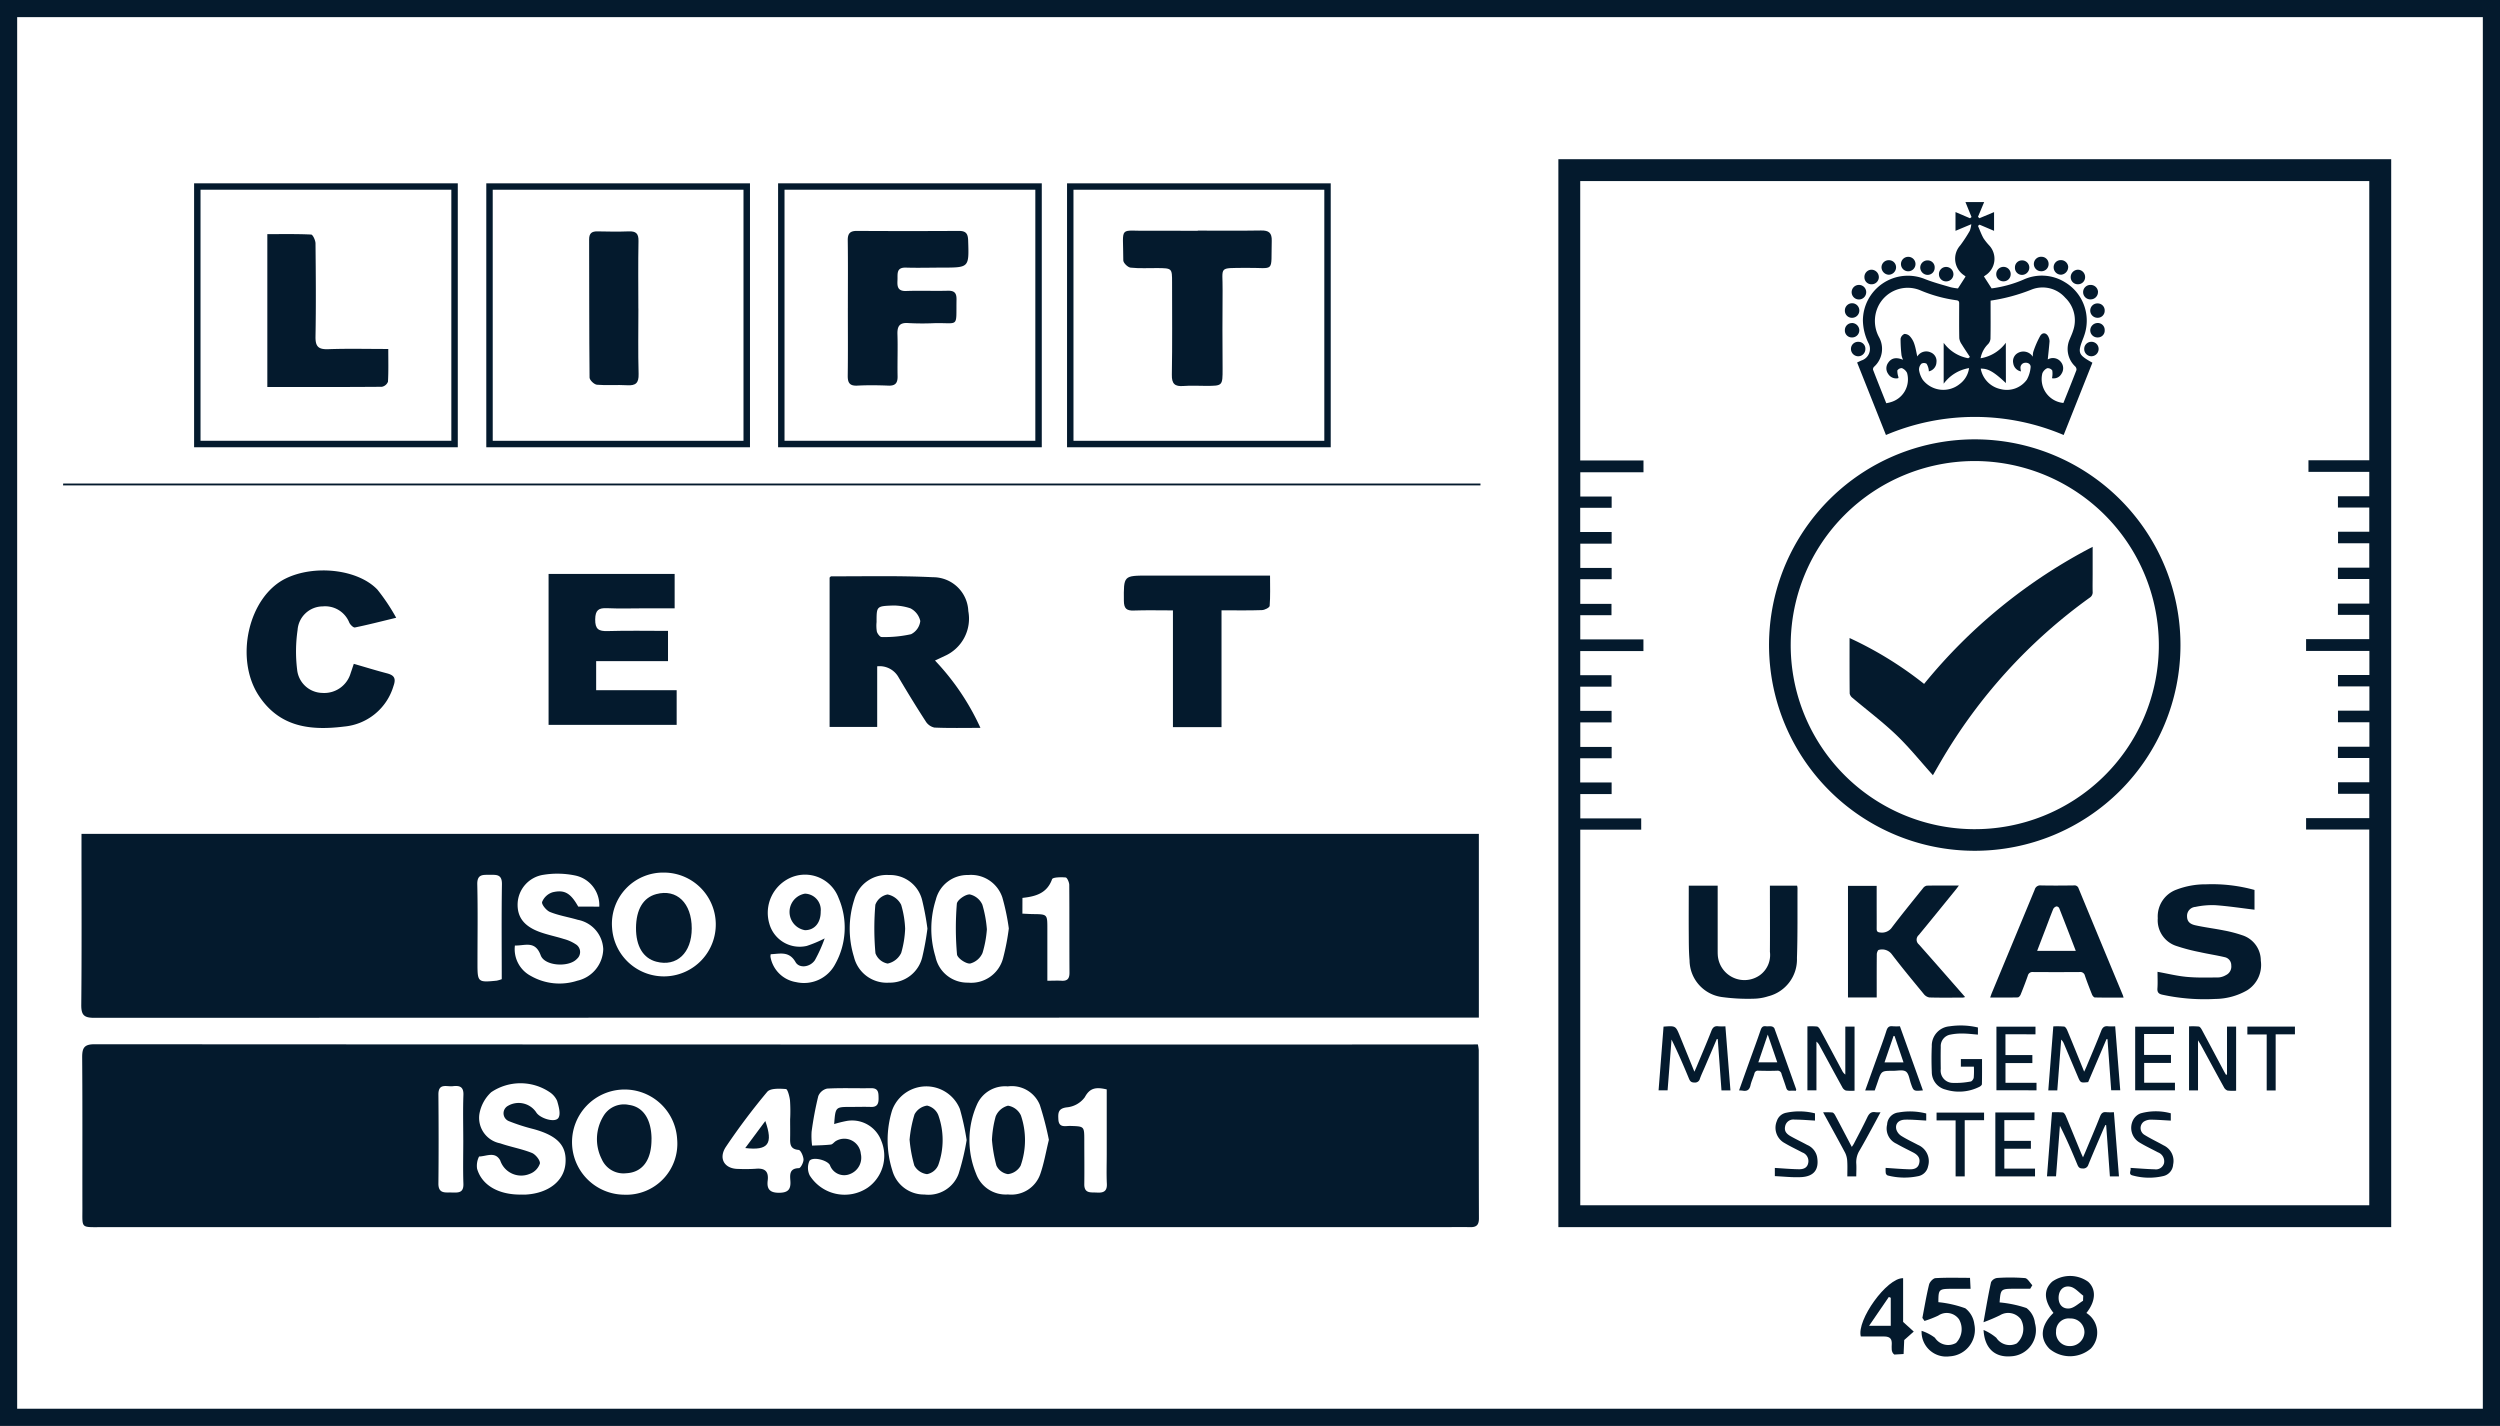
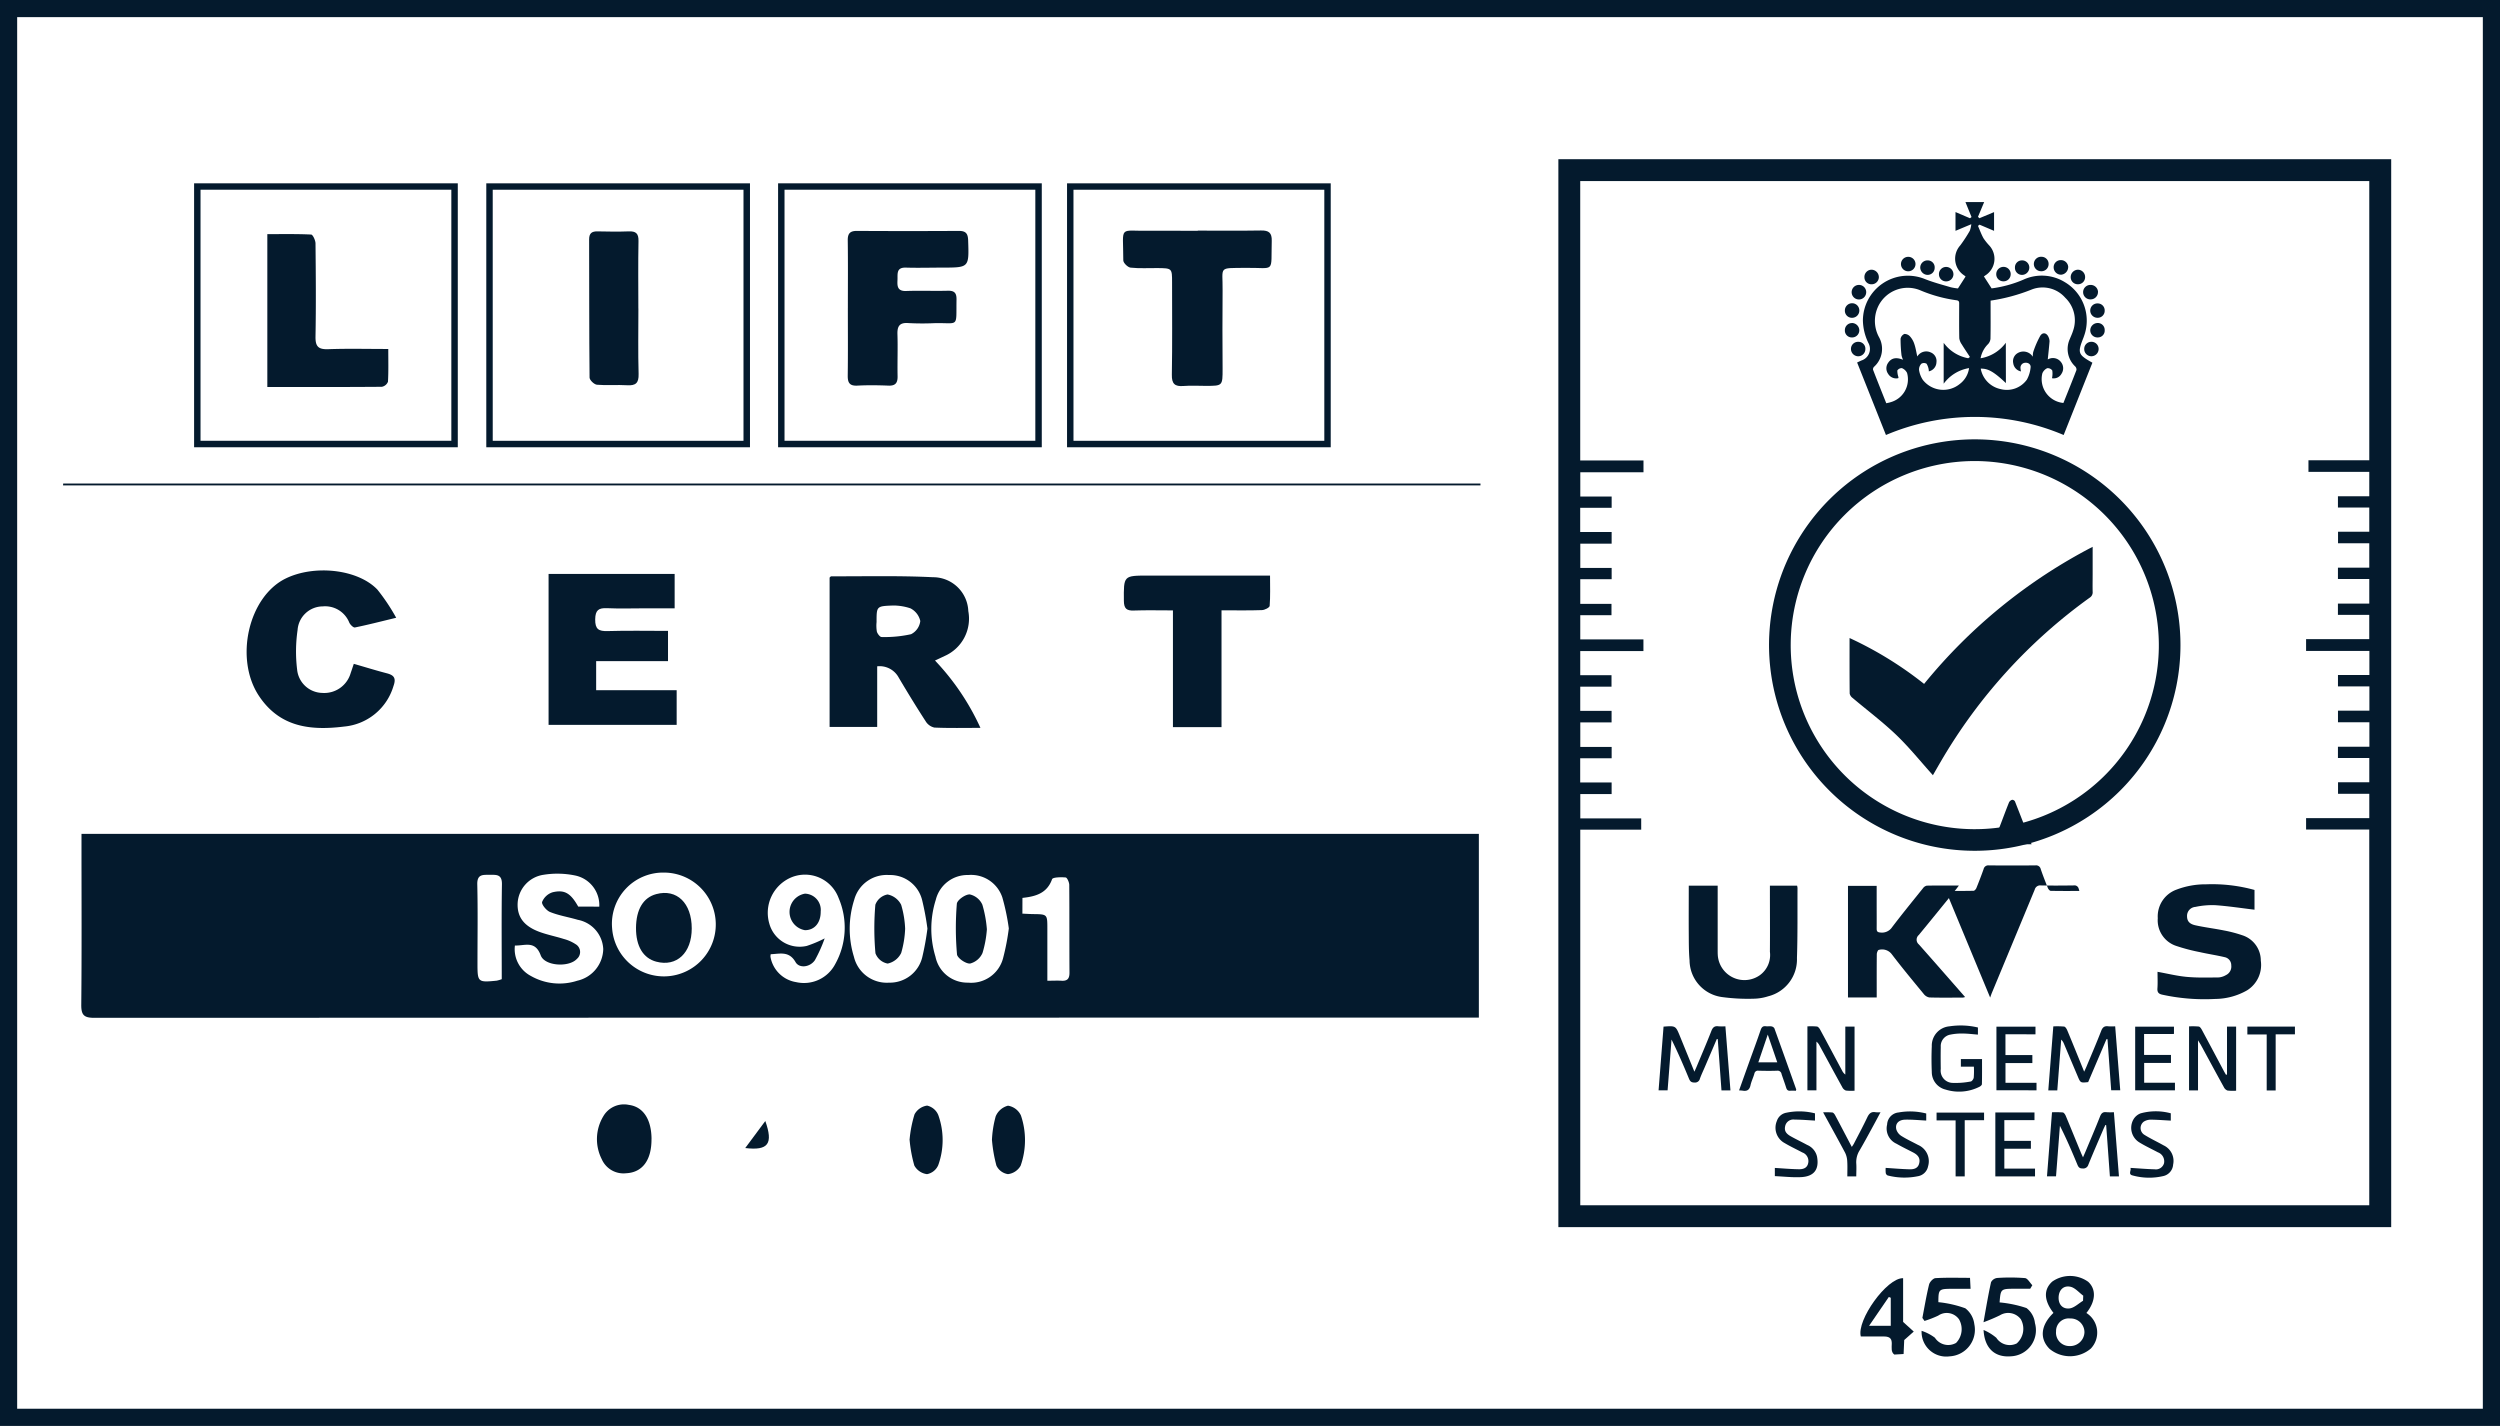
<svg xmlns="http://www.w3.org/2000/svg" width="177.245" height="101.094" viewBox="0 0 177.245 101.094">
  <defs>
    <clipPath id="a">
      <rect width="59.046" height="75.715" fill="#041a2d" />
    </clipPath>
  </defs>
  <g transform="translate(-1962 158.629)">
    <path d="M397.372,279.3c-1.146,0-2.207.025-3.265-.021a.973.973,0,0,1-.619-.444c-.66-1.018-1.294-2.054-1.912-3.1a1.538,1.538,0,0,0-1.526-.8v4.3h-3.374q0-5.3,0-10.592c.039-.031.078-.089.116-.089,2.4.009,4.812-.055,7.21.065a2.5,2.5,0,0,1,2.508,2.4,2.893,2.893,0,0,1-1.67,3.181c-.223.108-.448.211-.692.325a17.34,17.34,0,0,1,3.224,4.779m-6.215-8.679c-1.152.045-1.152.045-1.151,1.174a2.566,2.566,0,0,0,.021.677c.044.153.222.386.335.383a8.6,8.6,0,0,0,2.089-.2,1.2,1.2,0,0,0,.655-.935,1.339,1.339,0,0,0-.7-.9,3.883,3.883,0,0,0-1.252-.2" transform="translate(1634.141 -386.324)" fill="#041a2d" />
    <path d="M259.078,273.693v2.064h5.708v2.455h-9.081v-10.7h8.938v2.437h-2.05c-.912,0-1.826.033-2.736-.009-.607-.028-.838.136-.847.793-.009.7.246.849.886.83,1.411-.043,2.824-.013,4.276-.013v2.146Z" transform="translate(1745.188 -385.45)" fill="#041a2d" />
    <path d="M122.574,272.5c.831.24,1.578.472,2.335.669.524.136.681.346.476.915a4.029,4.029,0,0,1-3.5,2.864c-2.373.294-4.567.054-6.046-2.191-1.732-2.631-.735-7.019,1.915-8.31,2.032-.991,5.1-.66,6.49.787a14.022,14.022,0,0,1,1.336,2c-1.128.273-2.022.505-2.925.688-.111.022-.329-.192-.4-.344a1.841,1.841,0,0,0-1.881-1.15,1.8,1.8,0,0,0-1.785,1.676,10.565,10.565,0,0,0-.034,2.789,1.833,1.833,0,0,0,1.789,1.67,1.949,1.949,0,0,0,2.013-1.421c.068-.187.128-.377.218-.644" transform="translate(1864.509 -384.065)" fill="#041a2d" />
    <path d="M530.76,270.762v8.277h-3.444v-8.276c-.969,0-1.871-.024-2.771.009-.521.02-.7-.142-.707-.683-.015-1.794-.036-1.794,1.723-1.794H534.2c0,.76.028,1.457-.026,2.148-.009.12-.36.3-.559.3-.908.033-1.817.014-2.853.014" transform="translate(1517.843 -386.116)" fill="#041a2d" />
    <path d="M29.4,225.371h100.48v.136H29.388q.005-.068.01-.136" transform="translate(1937.082 -349.72)" fill="#041a2d" />
    <path d="M955.252,597.372a1.643,1.643,0,0,1,.314,2.523,2.274,2.274,0,0,1-2.922.024c-.732-.729-.629-1.689.274-2.553-.681-.881-.712-1.653-.088-2.219a2.2,2.2,0,0,1,2.549.014c.578.529.543,1.377-.127,2.21m-.138,1.385a.975.975,0,0,0-1.017-.994.893.893,0,0,0-.995.909.948.948,0,0,0,.95,1.046,1.016,1.016,0,0,0,1.062-.961m-.1-2.25.014-.362c-.3-.221-.579-.565-.913-.633-.472-.1-.81.216-.832.738s.291.857.772.8c.337-.041.641-.352.959-.542" transform="translate(1154.669 -662.913)" fill="#041a2d" />
    <path d="M895.735,598.408c.152-.787.282-1.58.473-2.358.045-.185.289-.446.454-.456.8-.048,1.6-.021,2.449-.021l.04.777h-1.216c-1.051,0-1.059.009-1.068.947a7.919,7.919,0,0,1,1.91.434,1.668,1.668,0,0,1,.639,1.125,1.89,1.89,0,0,1-1.753,2.282,1.747,1.747,0,0,1-1.984-1.809,3.2,3.2,0,0,1,.944.491,1.123,1.123,0,0,0,1.5.366,1.4,1.4,0,0,0,.209-1.673,1.067,1.067,0,0,0-1.476-.262,7.58,7.58,0,0,1-.971.377l-.153-.217" transform="translate(1202.559 -663.605)" fill="#041a2d" />
    <path d="M924.518,599.2a3.613,3.613,0,0,1,.91.558,1.129,1.129,0,0,0,1.446.4,1.384,1.384,0,0,0,.291-1.715,1.119,1.119,0,0,0-1.485-.279,12.119,12.119,0,0,1-1.161.491c.2-1.124.346-1.987.535-2.839a.57.57,0,0,1,.434-.3,13.533,13.533,0,0,1,1.972.009c.188.018.348.329.521.505l-.151.251h-1.038c-1.056,0-1.056,0-1.132.968a8.329,8.329,0,0,1,1.906.4,1.546,1.546,0,0,1,.6,1.064,1.852,1.852,0,0,1-1.719,2.358c-1.092.085-1.852-.532-1.923-1.868" transform="translate(1178.107 -663.54)" fill="#041a2d" />
    <path d="M870.17,598.885l.754.684-.676.6c-.01.223-.025.573-.044.991l-.658.039c-.49-.35.256-1.286-.74-1.283H867.17c-.307-1.153,1.849-4.169,3-4.132Zm-2.415.273h1.539v-1.986l-.136-.057-1.4,2.043" transform="translate(1226.757 -663.792)" fill="#041a2d" />
    <path d="M300.4,418.73c0,1.738-1.07,2.74-2.514,2.357-.932-.247-1.444-1.1-1.437-2.39.008-1.309.51-2.152,1.432-2.4,1.457-.393,2.52.634,2.519,2.433" transform="translate(1710.643 -511.535)" fill="#041a2d" />
    <path d="M370.23,417.805c.011.8-.433,1.333-1.116,1.33a1.313,1.313,0,0,1,0-2.589,1.151,1.151,0,0,1,1.117,1.259" transform="translate(1649.956 -511.816)" fill="#041a2d" />
    <path d="M447.732,419.365a7.644,7.644,0,0,1-.311,1.681,1.323,1.323,0,0,1-.884.748c-.311.016-.9-.393-.924-.655a21.341,21.341,0,0,1-.011-3.582c.021-.263.6-.676.915-.666a1.284,1.284,0,0,1,.894.728,8.392,8.392,0,0,1,.321,1.746" transform="translate(1584.236 -512.108)" fill="#041a2d" />
    <path d="M409.729,419.34a7.07,7.07,0,0,1-.281,1.72,1.386,1.386,0,0,1-.959.751,1.142,1.142,0,0,1-.865-.73,19.624,19.624,0,0,1-.007-3.44,1.142,1.142,0,0,1,.864-.729,1.373,1.373,0,0,1,.966.734,6.858,6.858,0,0,1,.282,1.7" transform="translate(1616.444 -512.125)" fill="#041a2d" />
    <path d="M282.114,517.288c.011,1.5-.635,2.381-1.8,2.437a1.68,1.68,0,0,1-1.726-.995,3.138,3.138,0,0,1,.108-3.041,1.691,1.691,0,0,1,1.821-.809c1.008.135,1.588,1.018,1.6,2.407" transform="translate(1726.076 -595.173)" fill="#041a2d" />
    <path d="M423.98,517.718a8.678,8.678,0,0,1,.348-1.763,1.2,1.2,0,0,1,.893-.621,1.127,1.127,0,0,1,.787.66,5.239,5.239,0,0,1,0,3.565,1.086,1.086,0,0,1-.793.635,1.193,1.193,0,0,1-.9-.609,9.66,9.66,0,0,1-.34-1.867" transform="translate(1602.51 -595.578)" fill="#041a2d" />
    <path d="M462.346,517.821a7.5,7.5,0,0,1,.266-1.691,1.3,1.3,0,0,1,.872-.757,1.222,1.222,0,0,1,.917.692,5.443,5.443,0,0,1-.02,3.561,1.185,1.185,0,0,1-.9.6,1.083,1.083,0,0,1-.817-.607,10.116,10.116,0,0,1-.314-1.8" transform="translate(1569.98 -595.611)" fill="#041a2d" />
    <path d="M347.365,524.427l1.423-1.917c.568,1.611.223,2.114-1.423,1.917" transform="translate(1667.471 -601.662)" fill="#041a2d" />
    <path d="M395.1,113.086c0-1.6.014-3.192-.008-4.787-.007-.494.17-.673.66-.67q3.609.022,7.219,0c.508,0,.641.2.657.676.064,1.924.077,1.923-1.827,1.926-.861,0-1.723.027-2.583,0-.705-.022-.58.46-.6.877s-.02.8.606.781c.987-.036,1.976.008,2.963-.018.465-.012.623.161.616.617-.034,2.072.21,1.633-1.6,1.683a18.22,18.22,0,0,1-1.823-.008c-.62-.045-.784.225-.765.8.032.987-.01,1.976.01,2.963.01.481-.15.693-.656.672-.733-.03-1.47-.039-2.2,0-.557.028-.685-.217-.678-.72.022-1.6.008-3.192.008-4.788Z" transform="translate(1627.012 -249.887)" fill="#041a2d" />
    <path d="M124.606,119.956V109.113c1.057,0,2.084-.021,3.108.029.117.006.306.408.308.628.023,2.2.04,4.4,0,6.6-.013.695.187.924.892.9,1.385-.051,2.773-.015,4.267-.015,0,.824.022,1.574-.021,2.32a.583.583,0,0,1-.434.361c-2.677.022-5.355.016-8.121.016" transform="translate(1856.347 -251.142)" fill="#041a2d" />
    <path d="M278.086,113.3c0,1.545-.029,3.091.015,4.635.019.65-.21.839-.826.8-.706-.045-1.421.027-2.125-.036-.2-.017-.524-.329-.526-.508-.033-3.267-.02-6.535-.031-9.8,0-.441.2-.573.6-.565.734.015,1.47.029,2.2,0,.519-.022.713.149.7.691-.031,1.6-.011,3.191-.01,4.787" transform="translate(1729.175 -250.051)" fill="#041a2d" />
    <path d="M528.7,107.442c1.5,0,2.992.017,4.487-.009.55-.009.772.163.756.739-.063,2.342.275,1.882-1.852,1.911-1.983.026-1.613-.133-1.633,1.6-.021,1.85-.007,3.7,0,5.551,0,1.213.005,1.213-1.171,1.216-.532,0-1.068-.035-1.6.008-.618.05-.839-.154-.827-.8.038-2.179.016-4.36.016-6.54,0-1.008,0-1.01-1.041-1.02-.634-.006-1.272.038-1.9-.031-.2-.021-.517-.334-.517-.514,0-2.558-.392-2.055,1.934-2.1.557-.011,1.115,0,1.673,0H528.7Z" transform="translate(1518.221 -249.721)" fill="#041a2d" />
    <path d="M109.168,104.16H90.473V85.447h18.695ZM90.929,103.7h17.782V85.9H90.929Z" transform="translate(1885.288 -231.079)" fill="#041a2d" />
    <path d="M245.36,104.16H226.665V85.447H245.36Zm-18.238-.456H244.9V85.9H227.121Z" transform="translate(1769.812 -231.079)" fill="#041a2d" />
    <path d="M381.369,104.16H362.674V85.447h18.695ZM363.13,103.7h17.782V85.9H363.13Z" transform="translate(1654.491 -231.079)" fill="#041a2d" />
    <path d="M516.055,104.16H497.36V85.447h18.695Zm-18.238-.456H515.6V85.9H497.816Z" transform="translate(1540.291 -231.079)" fill="#041a2d" />
    <path d="M136.968,388.681v13.026h-.836q-48.663,0-97.327.015c-.735,0-.93-.2-.923-.93.037-3.751.016-7.5.016-11.253v-.858Zm-61.451,6.686a3.68,3.68,0,1,0,3.677-3.943,3.632,3.632,0,0,0-3.677,3.943m-.909-1.528a2.147,2.147,0,0,0-1.7-2.206,6.2,6.2,0,0,0-2.243-.054,2.15,2.15,0,0,0-1.846,2.03c-.037.977.458,1.632,1.6,2.039.547.195,1.122.309,1.676.484a2.828,2.828,0,0,1,.827.365.64.64,0,0,1,.1,1.046c-.562.616-2.283.517-2.565-.248-.4-1.086-1.13-.672-1.831-.7a2.143,2.143,0,0,0,1.121,2.152,4.089,4.089,0,0,0,3.305.343,2.353,2.353,0,0,0,1.837-2.241,2.214,2.214,0,0,0-1.8-2.075c-.655-.195-1.34-.3-1.971-.555-.259-.1-.616-.54-.563-.713a1.186,1.186,0,0,1,.738-.684c.863-.21,1.293.075,1.822,1.015Zm12.156,3.373a.694.694,0,0,0-.02.179,2.2,2.2,0,0,0,1.821,1.8,2.5,2.5,0,0,0,2.77-1.279,5.3,5.3,0,0,0,.242-4.68,2.539,2.539,0,0,0-3.373-1.46,2.725,2.725,0,0,0-1.543,3.263,2.231,2.231,0,0,0,2.659,1.588,8.425,8.425,0,0,0,1.268-.534,10.1,10.1,0,0,1-.693,1.544c-.342.506-1.107.6-1.371.14-.461-.807-1.108-.587-1.758-.56m16.878-1.824a15.732,15.732,0,0,0-.457-2.192,2.335,2.335,0,0,0-2.422-1.6,2.311,2.311,0,0,0-2.3,1.759,6.81,6.81,0,0,0-.022,4.033,2.306,2.306,0,0,0,2.309,1.838,2.336,2.336,0,0,0,2.481-1.721,16.475,16.475,0,0,0,.41-2.12m-5.769.016a19.09,19.09,0,0,0-.373-2.012,2.337,2.337,0,0,0-2.356-1.792,2.384,2.384,0,0,0-2.464,1.76,6.749,6.749,0,0,0-.017,4.043,2.392,2.392,0,0,0,2.49,1.827,2.362,2.362,0,0,0,2.369-1.876,19.594,19.594,0,0,0,.35-1.95m6.733-1.067c.31.014.534.029.759.032,1.01.012,1.01.011,1.01,1.038,0,1.2,0,2.41,0,3.687.4,0,.7-.017.994,0,.426.03.578-.148.575-.573-.013-2.073,0-4.147-.016-6.22,0-.186-.152-.521-.254-.529-.329-.028-.912-.021-.965.126-.36,1.01-1.187,1.225-2.1,1.323Zm-36.913,4.647c0-2.241-.023-4.487.013-6.732.012-.727-.409-.666-.88-.666s-.885-.05-.868.676c.045,1.87.014,3.742.014,5.612,0,1.323.027,1.349,1.36,1.216a2.4,2.4,0,0,0,.361-.106" transform="translate(1929.88 -488.189)" fill="#041a2d" />
-     <path d="M137.255,486.712a3.143,3.143,0,0,1,.064.4c0,3.979,0,7.958.012,11.937,0,.47-.182.63-.625.62-.684-.015-1.368,0-2.053,0q-47.483,0-94.966,0c-1.513,0-1.364.106-1.367-1.338-.007-3.574.011-7.147-.016-10.721,0-.673.165-.91.889-.909q48.624.028,97.247.017ZM80.486,493.43a3.729,3.729,0,1,0-3.76,3.938,3.616,3.616,0,0,0,3.76-3.938M69.4,497.358c.127,0,.254.007.38,0,1.584-.1,2.678-.955,2.787-2.185.113-1.275-.552-1.988-2.266-2.459a13.415,13.415,0,0,1-1.731-.556.6.6,0,0,1-.085-1.086,1.5,1.5,0,0,1,2,.442c.248.437,1.341.78,1.583.409.178-.273.024-.817-.091-1.208a1.453,1.453,0,0,0-.535-.622,3.71,3.71,0,0,0-4.138.008,2.744,2.744,0,0,0-.834,1.525,1.838,1.838,0,0,0,1.471,2.1c.74.257,1.524.391,2.248.681.264.106.609.543.565.756a1.187,1.187,0,0,1-.719.728,1.568,1.568,0,0,1-2.091-.949c-.362-.67-.988-.29-1.5-.282a1.435,1.435,0,0,0-.141.868c.34,1.171,1.516,1.842,3.095,1.832m31.612-3.871a18.261,18.261,0,0,0-.479-2.2,2.574,2.574,0,0,0-4.805.1,7.137,7.137,0,0,0,.018,4.266,2.326,2.326,0,0,0,2.278,1.7,2.272,2.272,0,0,0,2.42-1.473,17.326,17.326,0,0,0,.569-2.385m5.832-.009a21.9,21.9,0,0,0-.644-2.488,2.144,2.144,0,0,0-2.27-1.311,2.176,2.176,0,0,0-2.2,1.319,6.246,6.246,0,0,0-.05,4.869,2.232,2.232,0,0,0,2.263,1.473,2.171,2.171,0,0,0,2.283-1.426c.272-.773.407-1.594.614-2.436m-15.22-1.121c.091-1.221.091-1.221,1.163-1.222.481,0,.962-.016,1.442,0,.461.018.55-.244.544-.624s0-.714-.536-.705c-1.037.018-2.076-.029-3.111.028a.887.887,0,0,0-.629.535,23.881,23.881,0,0,0-.474,2.527,5.254,5.254,0,0,0,.036.982c.444-.021.89-.024,1.33-.076.131-.015.236-.185.368-.256a1.174,1.174,0,0,1,1.756.911,1.239,1.239,0,0,1-.75,1.429,1.074,1.074,0,0,1-1.44-.625c-.184-.353-1.2-.617-1.447-.308A1.208,1.208,0,0,0,89.884,496a2.927,2.927,0,0,0,4.107.874,2.766,2.766,0,0,0,.977-3.305,2.206,2.206,0,0,0-2.482-1.426,8.4,8.4,0,0,0-.862.215m-3.124-.38h0a11.382,11.382,0,0,0-.012-1.289c-.033-.291-.168-.8-.287-.812-.448-.033-1.106-.067-1.33.2a46.686,46.686,0,0,0-2.916,3.879c-.567.835-.118,1.581.857,1.584a11.668,11.668,0,0,0,1.214-.009c.642-.065.965.141.88.833-.072.584.132.869.8.867s.851-.259.807-.858c-.032-.434-.067-.875.607-.887.121,0,.334-.407.325-.618-.011-.241-.2-.663-.349-.676-.6-.055-.605-.416-.6-.847.009-.455,0-.911,0-1.367m22.44-2.077c-.749-.175-1.192-.116-1.551.56a1.783,1.783,0,0,1-1.247.711c-.656.071-.649.413-.623.867.035.618.514.443.855.454.979.032.98.02.982,1.007,0,1.039.014,2.078,0,3.117-.01.692.477.573.9.6.446.027.726-.077.7-.62-.035-.708-.009-1.419-.009-2.128V489.9m-45.621,3.58h0c0-1.063-.028-2.126.011-3.187.023-.608-.3-.671-.756-.617-.417.05-1.024-.249-1.017.593.018,2.1.022,4.2,0,6.3-.008.735.472.635.923.643s.873.066.849-.62c-.036-1.036-.009-2.074-.009-3.111" transform="translate(1929.522 -571.295)" fill="#041a2d" />
    <path d="M176.028,99.877H1.217V1.217H176.028ZM177.245,0H0V101.094H177.245Z" transform="translate(1962 -158.629)" fill="#041a2d" />
    <rect width="177.245" height="101.094" transform="translate(1962 -158.629)" fill="none" />
    <g transform="translate(2072.485 -147.344)">
      <g clip-path="url(#a)">
        <path d="M59.046,75.715H0V0H59.046ZM57.492,31.51V29.763H55.27v-.8h2.222V27.233H55.277v-.817h2.215V24.7H55.27v-.8h2.222V22.17H53.18v-.821h4.312V1.551H1.55V21.36H6.035V22.2H1.555v1.717H3.778v.8H1.548v1.715H3.777v.827H1.555V28.98H3.778v.8H1.553v1.746H3.766v.807H1.553v1.716H6.031v.827H1.551v1.709H3.768V37.4H1.551v1.714H3.773v.817H1.555v1.742H3.778v.8H1.548v1.715H3.776v.827H1.555v1.722H5.873v.8H1.553V74.164H57.491V47.527H53.012v-.806h4.481V44.992H55.277v-.817h2.216V42.458H55.27v-.8H57.5V39.92H55.273V39.1H57.5V37.379H55.272V36.57H57.5V34.863H53.012v-.837h4.478V32.308H55.269v-.8Z" fill="#041a2d" />
        <path d="M115.817,163.791a14.585,14.585,0,1,1,14.594-14.55,14.581,14.581,0,0,1-14.594,14.55m.01-27.632a13.05,13.05,0,1,0,13.049,13.263,13.07,13.07,0,0,0-13.049-13.263" transform="translate(-86.305 -114.757)" fill="#041a2d" />
        <path d="M150.684,26.727l.541-.844a1.133,1.133,0,0,0-.1-.082,1.41,1.41,0,0,1-.278-2.126,10.149,10.149,0,0,0,.677-1.036,1.867,1.867,0,0,0,.106-.466l-1.12.469V21.311l1.029.44.108-.086-.433-1.062h1.328l-.438,1.046.1.1,1.04-.434v1.328l-1.032-.438-.108.089c.127.292.234.594.388.871a3.965,3.965,0,0,0,.419.524,1.394,1.394,0,0,1-.293,2.119l-.093.067.545.848a8.416,8.416,0,0,0,2.272-.626,3.113,3.113,0,0,1,2.919.184,3.172,3.172,0,0,1,1.366,3.808c-.014.04-.026.081-.042.121-.434,1.1-.4,1.2.631,1.782l-2.037,5.126a16.114,16.114,0,0,0-12.6,0l-2.044-5.141.3-.141a.862.862,0,0,0,.494-1.255,3.8,3.8,0,0,1-.384-1.571,3.19,3.19,0,0,1,4.392-2.95c.592.235,1.214.4,1.826.58a3.8,3.8,0,0,0,.52.087m3.4,6.71c-.855-.805-1.268-1.04-1.784-1.024a1.808,1.808,0,0,0,1.4,1.448,1.751,1.751,0,0,0,1.871-.668,2.194,2.194,0,0,0,.264-.863c.029-.216-.155-.353-.379-.334a.349.349,0,0,0-.336.393,1.557,1.557,0,0,0,.035.22.683.683,0,0,1-.551-.583.663.663,0,0,1,.318-.716.79.79,0,0,1,1.071.261,1.313,1.313,0,0,1,.028-.334,6.584,6.584,0,0,1,.5-1.153c.187-.29.479-.2.6.124a.693.693,0,0,1,.057.279c-.035.428-.083.854-.126,1.277a.712.712,0,0,1,.937.183.7.7,0,0,1,.032.836.623.623,0,0,1-.668.308,1.538,1.538,0,0,0,.019-.547.394.394,0,0,0-.358-.163.689.689,0,0,0-.345.365,1.7,1.7,0,0,0,1.493,2.1c.309-.773.625-1.551.925-2.335a.319.319,0,0,0-.09-.255,1.693,1.693,0,0,1-.381-1.944c.076-.188.163-.372.224-.565a2.22,2.22,0,0,0-.55-2.363,2.134,2.134,0,0,0-2.347-.593,12.826,12.826,0,0,1-2.944.8v.334c0,.79.008,1.581-.008,2.371a.645.645,0,0,1-.167.373,1.889,1.889,0,0,0-.535,1.009,2.777,2.777,0,0,0,1.79-1.1Zm-2.662-1.768.112-.083c-.193-.3-.394-.588-.577-.891a.979.979,0,0,1-.178-.437c-.017-.8-.008-1.6-.008-2.4,0-.14.02-.268-.192-.293a10.059,10.059,0,0,1-2.611-.725,2.323,2.323,0,0,0-2.971,1.229,2.415,2.415,0,0,0,.085,2.1,1.707,1.707,0,0,1-.345,2.112.254.254,0,0,0-.073.207c.305.793.622,1.582.939,2.379.12-.028.215-.043.3-.073a1.68,1.68,0,0,0,1.173-2.078.7.7,0,0,0-.364-.339.371.371,0,0,0-.325.166,1.447,1.447,0,0,0,.084.487c0,.015-.013.033-.024.061a.665.665,0,0,1-.711-.308.673.673,0,0,1,0-.784c.261-.391.635-.383,1.055-.216a1.577,1.577,0,0,1-.107-.317,9.958,9.958,0,0,1-.067-1.169.462.462,0,0,1,.27-.343.519.519,0,0,1,.4.177,1.47,1.47,0,0,1,.3.52c.1.286.143.588.216.9a.741.741,0,0,1,.951-.288.655.655,0,0,1,.406.7.679.679,0,0,1-.545.643.4.4,0,0,0,0-.1,1.157,1.157,0,0,0-.154-.44.367.367,0,0,0-.365-.005.594.594,0,0,0-.171.436,1.741,1.741,0,0,0,.264.705,1.843,1.843,0,0,0,2.621.3,1.686,1.686,0,0,0,.663-1.128,2.786,2.786,0,0,0-1.8,1.108v-2.9a2.765,2.765,0,0,0,1.742,1.094" transform="translate(-122.354 -17.562)" fill="#041a2d" />
        <path d="M141.189,356.9h-2.034v-7.91h2.034v1.37c0,.555.005,1.111,0,1.666,0,.188.056.254.254.27a.86.86,0,0,0,.841-.378c.71-.935,1.453-1.845,2.189-2.76a.449.449,0,0,1,.268-.183c.735-.015,1.47-.008,2.276-.008-.1.134-.164.224-.234.309-.869,1.069-1.734,2.14-2.61,3.2a.435.435,0,0,0,.007.665c1.092,1.228,2.171,2.467,3.278,3.73a.781.781,0,0,1-.161.041c-.79,0-1.581.014-2.37-.01a.647.647,0,0,1-.4-.247c-.774-.939-1.552-1.876-2.288-2.845a.86.86,0,0,0-.908-.277c-.055.005-.132.192-.133.3-.01.9-.006,1.794-.006,2.691v.378" transform="translate(-118.622 -297.469)" fill="#041a2d" />
-         <path d="M207.468,356.877c.049-.136.081-.234.12-.329q1.521-3.661,3.039-7.322a.4.4,0,0,1,.438-.3c.779.017,1.559.011,2.338,0a.3.3,0,0,1,.335.211q1.561,3.783,3.134,7.56c.019.047.03.1.056.181-.7,0-1.365.006-2.034-.009-.069,0-.164-.115-.2-.2-.179-.445-.353-.892-.508-1.346a.333.333,0,0,0-.376-.257q-1.649.012-3.3,0a.336.336,0,0,0-.372.262c-.159.452-.332.9-.512,1.344-.033.081-.13.192-.2.194-.638.015-1.277.009-1.961.009m3.334-3.307h2.741c-.4-1.04-.785-2.041-1.179-3.038a.233.233,0,0,0-.194-.116.369.369,0,0,0-.224.177c-.194.473-.369.953-.551,1.431-.193.5-.386,1.008-.593,1.546" transform="translate(-176.855 -297.436)" fill="#041a2d" />
+         <path d="M207.468,356.877c.049-.136.081-.234.12-.329q1.521-3.661,3.039-7.322a.4.4,0,0,1,.438-.3c.779.017,1.559.011,2.338,0a.3.3,0,0,1,.335.211c.019.047.03.1.056.181-.7,0-1.365.006-2.034-.009-.069,0-.164-.115-.2-.2-.179-.445-.353-.892-.508-1.346a.333.333,0,0,0-.376-.257q-1.649.012-3.3,0a.336.336,0,0,0-.372.262c-.159.452-.332.9-.512,1.344-.033.081-.13.192-.2.194-.638.015-1.277.009-1.961.009m3.334-3.307h2.741c-.4-1.04-.785-2.041-1.179-3.038a.233.233,0,0,0-.194-.116.369.369,0,0,0-.224.177c-.194.473-.369.953-.551,1.431-.193.5-.386,1.008-.593,1.546" transform="translate(-176.855 -297.436)" fill="#041a2d" />
        <path d="M287.793,354.592c.728.131,1.4.3,2.089.362.75.068,1.509.046,2.263.038a1.238,1.238,0,0,0,.51-.168.668.668,0,0,0,.372-.686.581.581,0,0,0-.463-.582c-.579-.138-1.171-.224-1.752-.356a13.311,13.311,0,0,1-1.695-.445,1.912,1.912,0,0,1-1.3-1.964,2.019,2.019,0,0,1,1.329-2.025,5.764,5.764,0,0,1,2.1-.376,11.25,11.25,0,0,1,3.429.4v1.4c-.926-.111-1.843-.253-2.765-.319a5.671,5.671,0,0,0-1.426.121.637.637,0,0,0-.592.651c0,.338.15.554.586.651.676.15,1.365.233,2.044.37a9.335,9.335,0,0,1,1.3.342,1.883,1.883,0,0,1,1.3,1.8,2.12,2.12,0,0,1-.962,2.094,4.621,4.621,0,0,1-2.26.617,14.1,14.1,0,0,1-3.754-.3c-.265-.055-.375-.166-.354-.451.027-.381.007-.766.007-1.178" transform="translate(-245.32 -296.979)" fill="#041a2d" />
        <path d="M62.628,349.075h2.052v.359q0,2.116,0,4.231c0,.1,0,.193.005.288a1.894,1.894,0,0,0,2.962,1.483,1.764,1.764,0,0,0,.736-1.677c.012-1.442,0-2.885,0-4.327v-.358H70.31a.915.915,0,0,1,.03.163c-.009,1.656.016,3.313-.04,4.967a2.693,2.693,0,0,1-2.038,2.712,3.548,3.548,0,0,1-.974.17,13.564,13.564,0,0,1-2.324-.119,2.649,2.649,0,0,1-2.278-2.6c-.054-.6-.052-1.216-.056-1.824-.008-1.142,0-2.285,0-3.466" transform="translate(-53.385 -297.566)" fill="#041a2d" />
        <path d="M239.873,462.432h-.642l-.264-3.634-.053-.014c-.043.09-.089.178-.129.269-.365.852-.736,1.7-1.085,2.561a.37.37,0,0,1-.407.255c-.215.006-.292-.091-.365-.267-.382-.924-.776-1.843-1.24-2.759l-.276,3.586h-.641l.356-4.542a6.474,6.474,0,0,1,.765.011c.078.009.166.139.206.232.366.875.723,1.754,1.083,2.632.036.086.076.17.144.32.079-.183.137-.312.191-.441.341-.817.69-1.63,1.014-2.453.093-.236.209-.343.466-.307a4.008,4.008,0,0,0,.519,0l.359,4.546" transform="translate(-200.129 -390.313)" fill="#041a2d" />
        <path d="M239.526,417.508l-1.3,3.048c-.541.057-.542.057-.739-.407q-.487-1.149-.972-2.3a.831.831,0,0,0-.2-.307c-.092,1.192-.183,2.384-.277,3.6H235.4c.118-1.505.235-3,.356-4.537a5.468,5.468,0,0,1,.766.013c.086.012.178.159.221.263.4.955.784,1.913,1.2,2.934.068-.147.116-.242.157-.341.353-.847.716-1.689,1.048-2.544.1-.264.237-.371.513-.33a3.574,3.574,0,0,0,.481,0l.359,4.535h-.642q-.131-1.81-.262-3.625l-.071,0" transform="translate(-200.665 -355.121)" fill="#041a2d" />
        <path d="M48.5,416.618c.861-.064.862-.065,1.165.678.334.818.667,1.638,1.025,2.518.069-.155.119-.262.164-.37.348-.836.707-1.668,1.037-2.512.1-.259.229-.379.511-.336a3.446,3.446,0,0,0,.486,0l.358,4.543H52.61l-.264-3.636-.066-.008-.851,1.989c-.117.274-.248.544-.348.825a.354.354,0,0,1-.392.272c-.229,0-.309-.094-.386-.281-.382-.925-.778-1.845-1.234-2.766l-.279,3.6h-.639c.117-1.5.235-3.005.353-4.526" transform="translate(-41.046 -355.117)" fill="#041a2d" />
        <path d="M305.719,420.062v-3.4h.646v4.543a3.314,3.314,0,0,1-.607-.011.469.469,0,0,1-.257-.233c-.547-.99-1.083-1.986-1.623-2.979-.049-.09-.107-.176-.214-.35v3.551h-.636v-4.538a4.826,4.826,0,0,1,.689.011c.084.012.17.14.22.233.526.977,1.045,1.957,1.567,2.937.044.083.094.163.141.245l.074-.009" transform="translate(-258.314 -355.161)" fill="#041a2d" />
        <path d="M119.666,421.175v-4.536a4.745,4.745,0,0,1,.676.01c.086.013.178.131.227.222.522.965,1.037,1.935,1.554,2.9a.764.764,0,0,0,.23.284v-3.4h.655V421.2a3.334,3.334,0,0,1-.615-.011.475.475,0,0,1-.255-.238c-.541-.979-1.073-1.964-1.608-2.947a.849.849,0,0,0-.224-.284v3.454Z" transform="translate(-102.009 -355.156)" fill="#041a2d" />
        <path d="M182.574,416.392v.5c-.36-.028-.706-.073-1.053-.076a3.983,3.983,0,0,0-.888.074.828.828,0,0,0-.694.873c-.011.523-.007,1.046,0,1.569a.867.867,0,0,0,.835.983,5.647,5.647,0,0,0,1.292-.1c.085-.012.2-.175.212-.279a6.13,6.13,0,0,0,.01-.771h-.923v-.539h1.5c0,.59.006,1.183-.008,1.776,0,.066-.1.155-.18.191a3.2,3.2,0,0,1-2.4.195,1.277,1.277,0,0,1-.974-1.246c-.025-.607-.027-1.216,0-1.823a1.372,1.372,0,0,1,1.258-1.415,5.292,5.292,0,0,1,2.017.084" transform="translate(-152.828 -354.825)" fill="#041a2d" />
        <path d="M277.781,417.345v1.483h1.906v.569h-1.9V420.8h2.183v.538H277.15v-4.515H279.9v.519Z" transform="translate(-236.255 -355.321)" fill="#041a2d" />
-         <path d="M151.5,421.155c-.661.059-.658.058-.852-.5-.1-.291-.139-.686-.348-.835s-.594-.053-.9-.054c-.836,0-.836,0-1.1.784-.067.2-.139.4-.211.608h-.676c.275-.767.542-1.508.807-2.249.238-.662.489-1.32.7-1.99.081-.254.2-.342.455-.31a4.131,4.131,0,0,0,.5,0l1.628,4.539m-2.008-3.845-.071-.01-.641,1.875h1.346l-.633-1.865" transform="translate(-125.659 -355.133)" fill="#041a2d" />
        <path d="M90.859,421.181c-.131,0-.268-.011-.4,0-.17.017-.246-.057-.295-.214-.1-.325-.223-.644-.328-.968a.28.28,0,0,0-.315-.237c-.437.017-.874.011-1.311,0a.253.253,0,0,0-.3.21c-.078.276-.212.538-.273.817-.07.326-.239.445-.557.387a2.5,2.5,0,0,0-.256-.018c.242-.677.477-1.336.713-1.994.273-.761.556-1.519.816-2.285.07-.2.158-.3.38-.269.125.018.258-.013.382.009a.305.305,0,0,1,.211.133c.522,1.441,1.035,2.885,1.548,4.329.006.017-.006.041-.015.094m-2-3.977-.669,1.97h1.343l-.675-1.97" transform="translate(-74.013 -355.136)" fill="#041a2d" />
        <path d="M211.14,417.342v1.471h1.907v.567h-1.905v1.4h2.2v.533H210.5V416.8h2.769v.543Z" transform="translate(-179.442 -355.298)" fill="#041a2d" />
        <path d="M209.963,458.049h2.775v.54H210.6v1.474h1.883v.555H210.6v1.409h2.176v.552h-2.814Z" transform="translate(-178.982 -390.461)" fill="#041a2d" />
        <path d="M274.717,461.464c.595.036,1.154.085,1.715.1a.6.6,0,0,0,.669-.431.681.681,0,0,0-.432-.771c-.433-.231-.88-.438-1.3-.694a1.211,1.211,0,0,1-.447-1.623,1,1,0,0,1,.508-.444,4.039,4.039,0,0,1,2.15-.007v.519c-.486-.026-.96-.065-1.434-.068a.932.932,0,0,0-.481.141.565.565,0,0,0,.059.943c.433.27.9.486,1.345.738a1.213,1.213,0,0,1,.677,1.359.894.894,0,0,1-.7.818,4.39,4.39,0,0,1-2.186-.048c-.325-.08-.061-.376-.142-.528" transform="translate(-234.16 -389.948)" fill="#041a2d" />
        <path d="M160.131,457.634v.509c-.507-.024-1-.077-1.5-.063-.47.013-.719.3-.618.7a.851.851,0,0,0,.355.454c.378.237.787.427,1.182.637a1.258,1.258,0,0,1,.712,1.516.881.881,0,0,1-.709.7,4.751,4.751,0,0,1-2.158-.052.242.242,0,0,1-.134-.172,2.206,2.206,0,0,1-.006-.364c.584.036,1.145.087,1.706.1.278.005.57-.057.662-.39.1-.353-.03-.6-.413-.8s-.8-.4-1.19-.624a1.181,1.181,0,0,1-.662-1.361.9.9,0,0,1,.814-.855,4.588,4.588,0,0,1,1.955.073" transform="translate(-134.05 -389.983)" fill="#041a2d" />
        <path d="M106.85,457.629v.514c-.487-.026-.963-.069-1.439-.069a.593.593,0,0,0-.667.431c-.083.331.015.542.389.753s.776.4,1.161.61a1.189,1.189,0,0,1,.7.825c.168.9-.2,1.412-1.128,1.459-.611.031-1.228-.043-1.862-.071V461.5c.573.034,1.144.085,1.716.094.3,0,.582-.085.65-.446a.649.649,0,0,0-.419-.746c-.414-.221-.841-.419-1.243-.659a1.235,1.235,0,0,1-.561-1.572.864.864,0,0,1,.667-.584,4.471,4.471,0,0,1,2.039.045" transform="translate(-88.656 -389.981)" fill="#041a2d" />
        <path d="M129.538,462.4H128.9c0-.365.017-.725-.007-1.082a1.537,1.537,0,0,0-.152-.6c-.5-.94-1.016-1.869-1.558-2.86a4.87,4.87,0,0,1,.655.01c.077.011.158.12.2.2.391.732.774,1.469,1.178,2.24a2.408,2.408,0,0,0,.14-.211c.322-.625.655-1.244.956-1.879.13-.275.283-.43.6-.367a2.055,2.055,0,0,0,.341,0c-.174.325-.328.62-.488.912-.328.6-.648,1.2-.992,1.788a1.573,1.573,0,0,0-.239.938c.021.3,0,.593,0,.907" transform="translate(-108.413 -390.28)" fill="#041a2d" />
        <path d="M333.053,417.321v3.98h-.636v-3.967h-1.371v-.56h3.373v.548Z" transform="translate(-282.198 -355.276)" fill="#041a2d" />
        <path d="M183.716,462.64h-.646v-3.969h-1.35v-.553h3.368v.535h-1.372Z" transform="translate(-154.906 -390.52)" fill="#041a2d" />
        <path d="M165.138,46.927a.511.511,0,0,1,.505.508.517.517,0,0,1-.53.517.512.512,0,1,1,.025-1.025" transform="translate(-140.323 -40.003)" fill="#041a2d" />
        <path d="M229.607,47.445a.507.507,0,0,1-.538.5.513.513,0,1,1,.05-1.024.5.5,0,0,1,.487.521" transform="translate(-194.85 -40)" fill="#041a2d" />
        <path d="M238.978,49.04a.544.544,0,0,1-.5.528.523.523,0,0,1-.528-.5.5.5,0,0,1,.511-.534.514.514,0,0,1,.521.5" transform="translate(-202.834 -41.377)" fill="#041a2d" />
        <path d="M256.581,69.824a.494.494,0,0,1-.508.5.513.513,0,0,1-.516-.5.507.507,0,0,1,.531-.518.494.494,0,0,1,.493.518" transform="translate(-217.848 -59.079)" fill="#041a2d" />
        <path d="M138.689,69.8a.512.512,0,0,1-.491.527.5.5,0,0,1-.533-.513.512.512,0,0,1,1.024-.014" transform="translate(-117.352 -59.081)" fill="#041a2d" />
        <path d="M247.2,53.615a.5.5,0,0,1-.49.524.5.5,0,0,1-.531-.483.527.527,0,0,1,.507-.549.518.518,0,0,1,.514.508" transform="translate(-209.855 -45.271)" fill="#041a2d" />
        <path d="M148.1,53.619a.512.512,0,0,1-.5.521.494.494,0,0,1-.523-.489.513.513,0,0,1,.508-.545.53.53,0,0,1,.514.513" transform="translate(-125.378 -45.27)" fill="#041a2d" />
-         <path d="M155.772,48.54a.5.5,0,0,1,.5.519.53.53,0,0,1-.515.511.537.537,0,0,1-.517-.545.51.51,0,0,1,.535-.485" transform="translate(-132.33 -41.377)" fill="#041a2d" />
        <path d="M174.9,49.152a.5.5,0,0,1-.5.507.53.53,0,0,1-.523-.527.512.512,0,0,1,.543-.5.491.491,0,0,1,.481.521" transform="translate(-148.221 -41.455)" fill="#041a2d" />
        <path d="M219.846,48.627a.511.511,0,0,1,.528.516.523.523,0,0,1-.5.513.5.5,0,0,1-.519-.521.491.491,0,0,1,.5-.507" transform="translate(-186.984 -41.452)" fill="#041a2d" />
        <path d="M141.952,60.9a.516.516,0,1,1-.508-.5.512.512,0,0,1,.508.5" transform="translate(-120.127 -51.485)" fill="#041a2d" />
        <path d="M210.874,52.8a.5.5,0,0,1-.5-.511.514.514,0,0,1,.538-.513.506.506,0,0,1,.485.532.5.5,0,0,1-.52.492" transform="translate(-179.329 -44.14)" fill="#041a2d" />
        <path d="M183.895,52.279a.512.512,0,0,1-.49.527.5.5,0,0,1-.536-.476.508.508,0,0,1,.5-.548.52.52,0,0,1,.525.5" transform="translate(-155.885 -44.142)" fill="#041a2d" />
        <path d="M141.6,88.274a.509.509,0,0,1-.505.512.52.52,0,0,1-.516-.538.5.5,0,0,1,.527-.487.487.487,0,0,1,.494.513" transform="translate(-119.834 -74.811)" fill="#041a2d" />
        <path d="M256.589,79.223a.484.484,0,0,1-.485.521.509.509,0,0,1-.538-.512.528.528,0,0,1,.515-.511.489.489,0,0,1,.508.5" transform="translate(-217.856 -67.105)" fill="#041a2d" />
        <path d="M138.17,78.722a.527.527,0,0,1,.517.508.507.507,0,0,1-.534.515.488.488,0,0,1-.489-.519.5.5,0,0,1,.506-.5" transform="translate(-117.351 -67.106)" fill="#041a2d" />
        <path d="M253.169,87.747a.506.506,0,0,1,.514.5.516.516,0,0,1-.527.525.509.509,0,0,1-.494-.524.5.5,0,0,1,.507-.5" transform="translate(-215.38 -74.799)" fill="#041a2d" />
        <path d="M253.319,60.9a.518.518,0,0,1-.5.524A.513.513,0,1,1,252.8,60.4a.518.518,0,0,1,.523.5" transform="translate(-215.062 -51.484)" fill="#041a2d" />
        <path d="M145.815,202.456c-.869-.966-1.673-1.971-2.594-2.854-.976-.935-2.065-1.751-3.1-2.626a.531.531,0,0,1-.21-.313c-.014-1.292-.009-2.584-.009-3.939a26.028,26.028,0,0,1,5.285,3.254,37.843,37.843,0,0,1,11.95-9.72v1.934c0,.417-.01.834,0,1.25a.445.445,0,0,1-.211.423,37.58,37.58,0,0,0-10.576,11.652c-.184.312-.362.628-.543.941,0,.008-.017.013,0,0" transform="translate(-119.257 -158.775)" fill="#041a2d" />
      </g>
    </g>
  </g>
</svg>